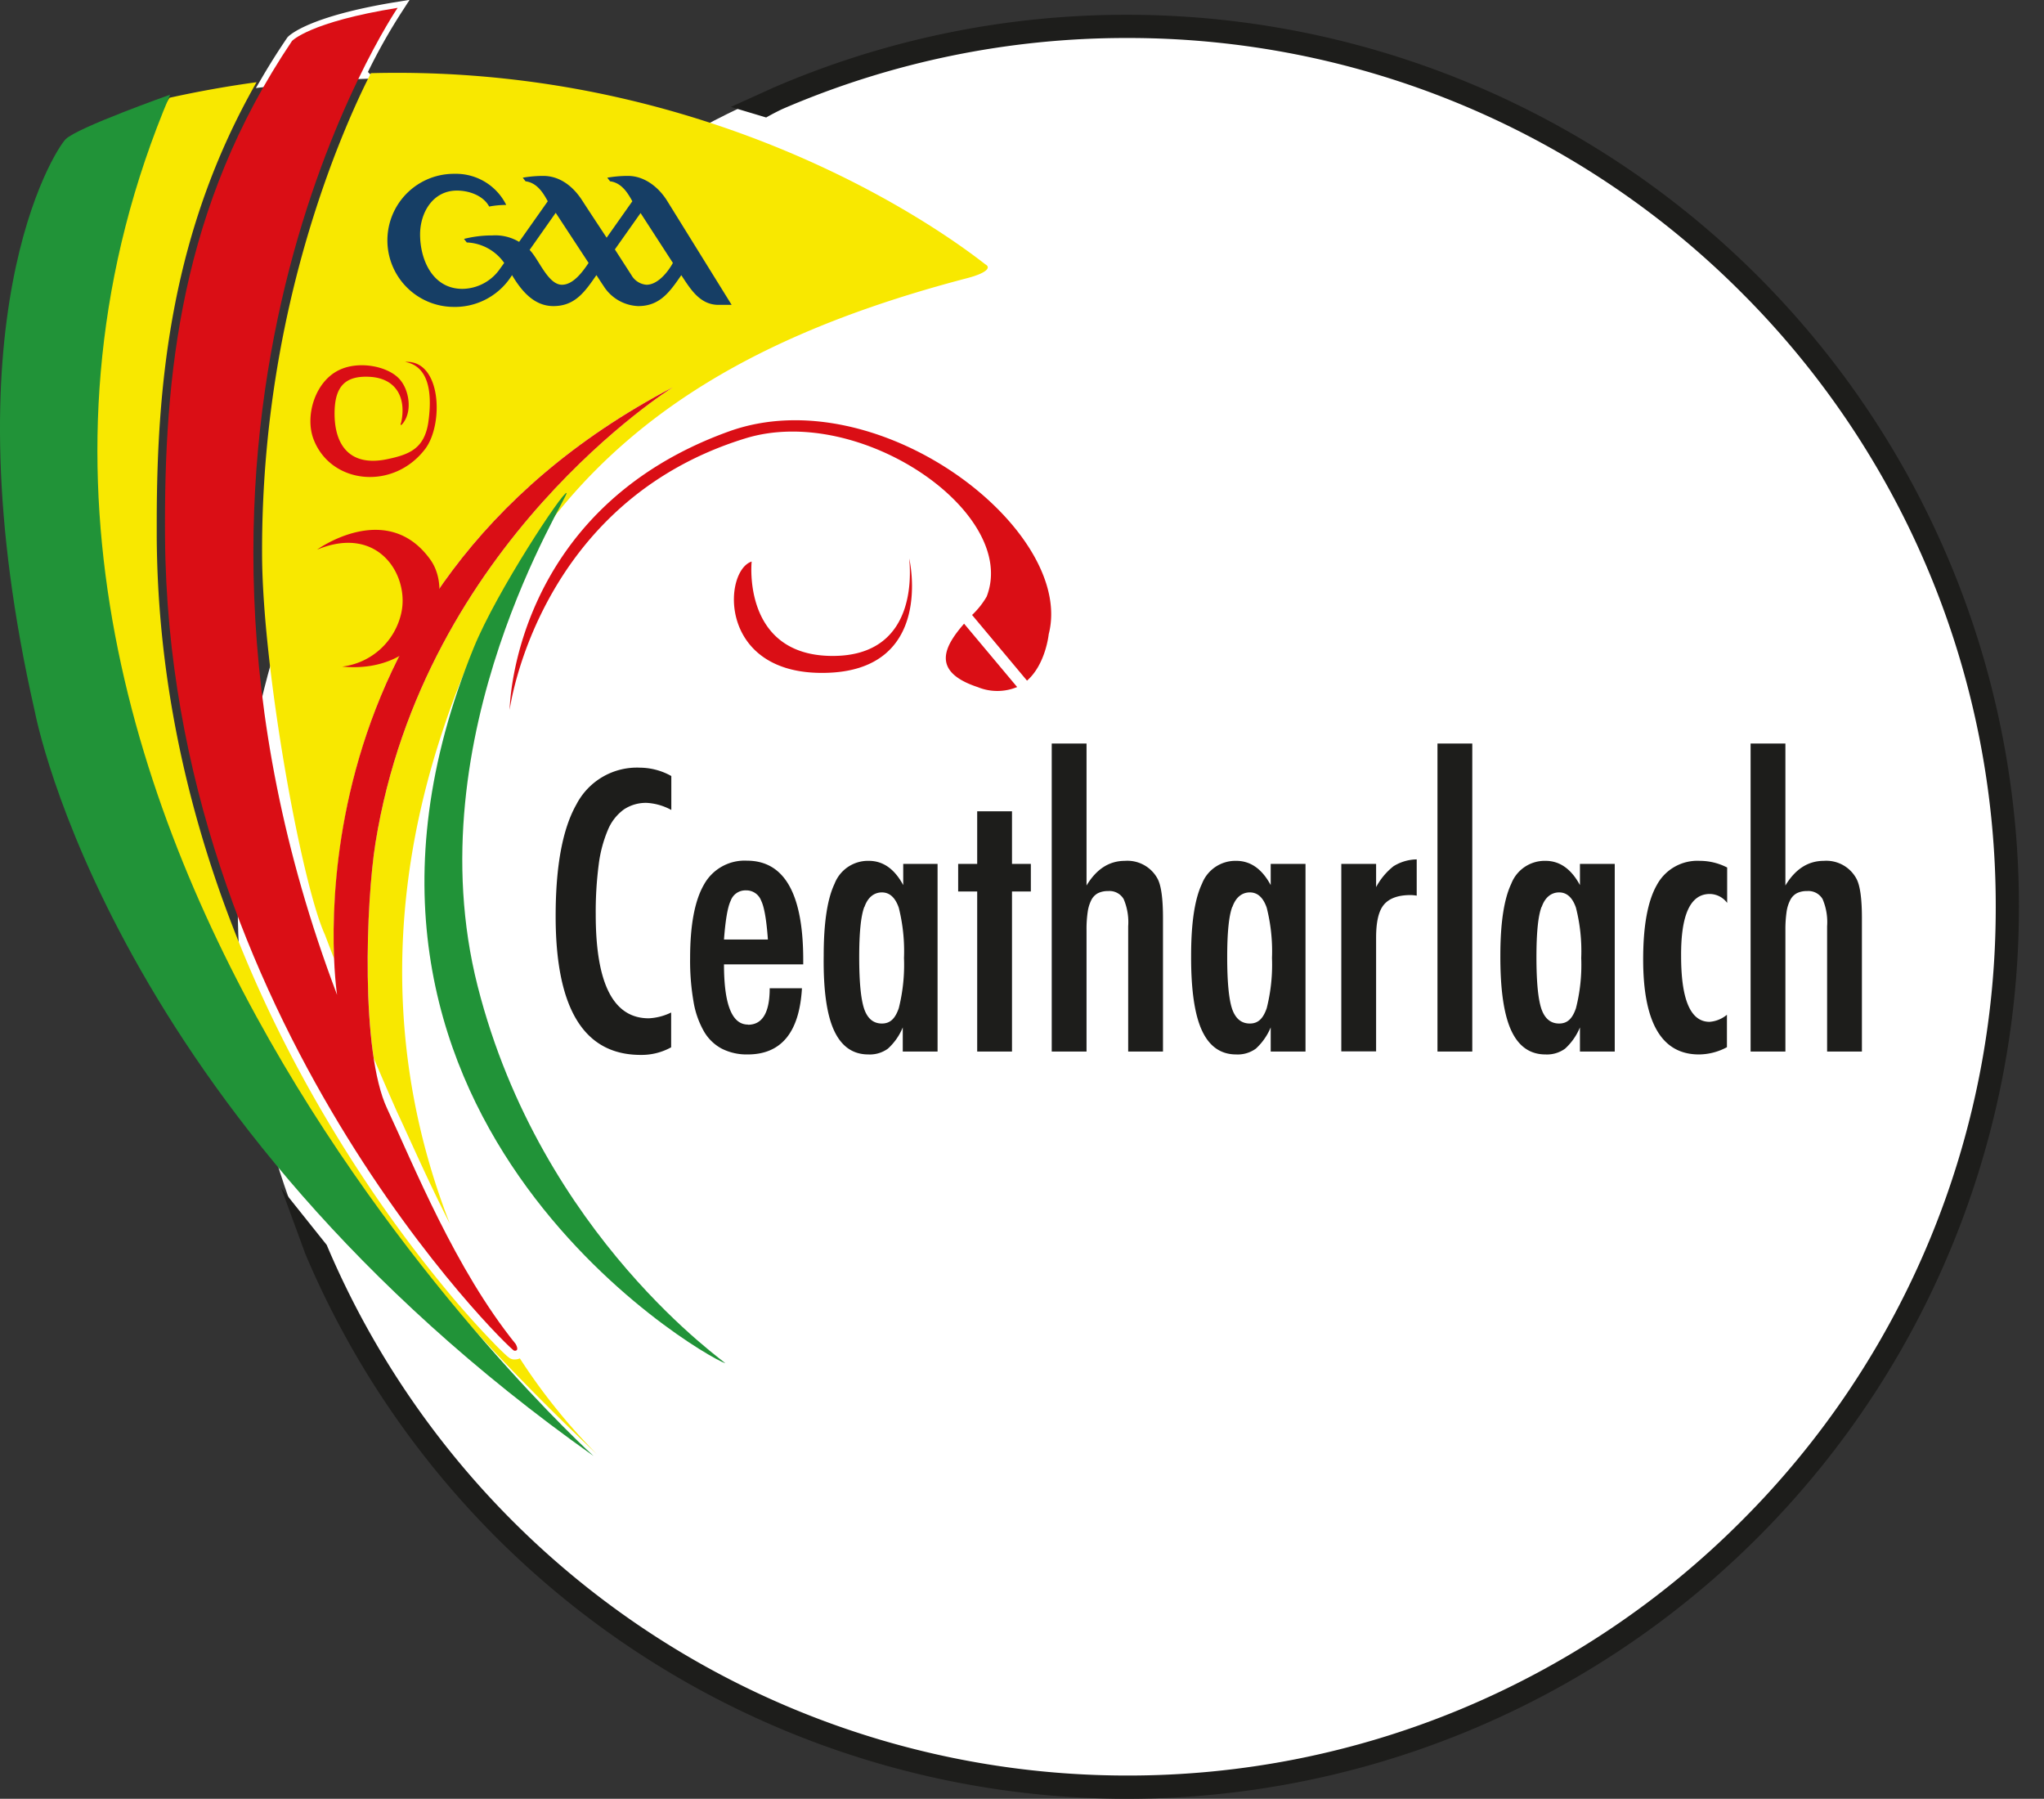
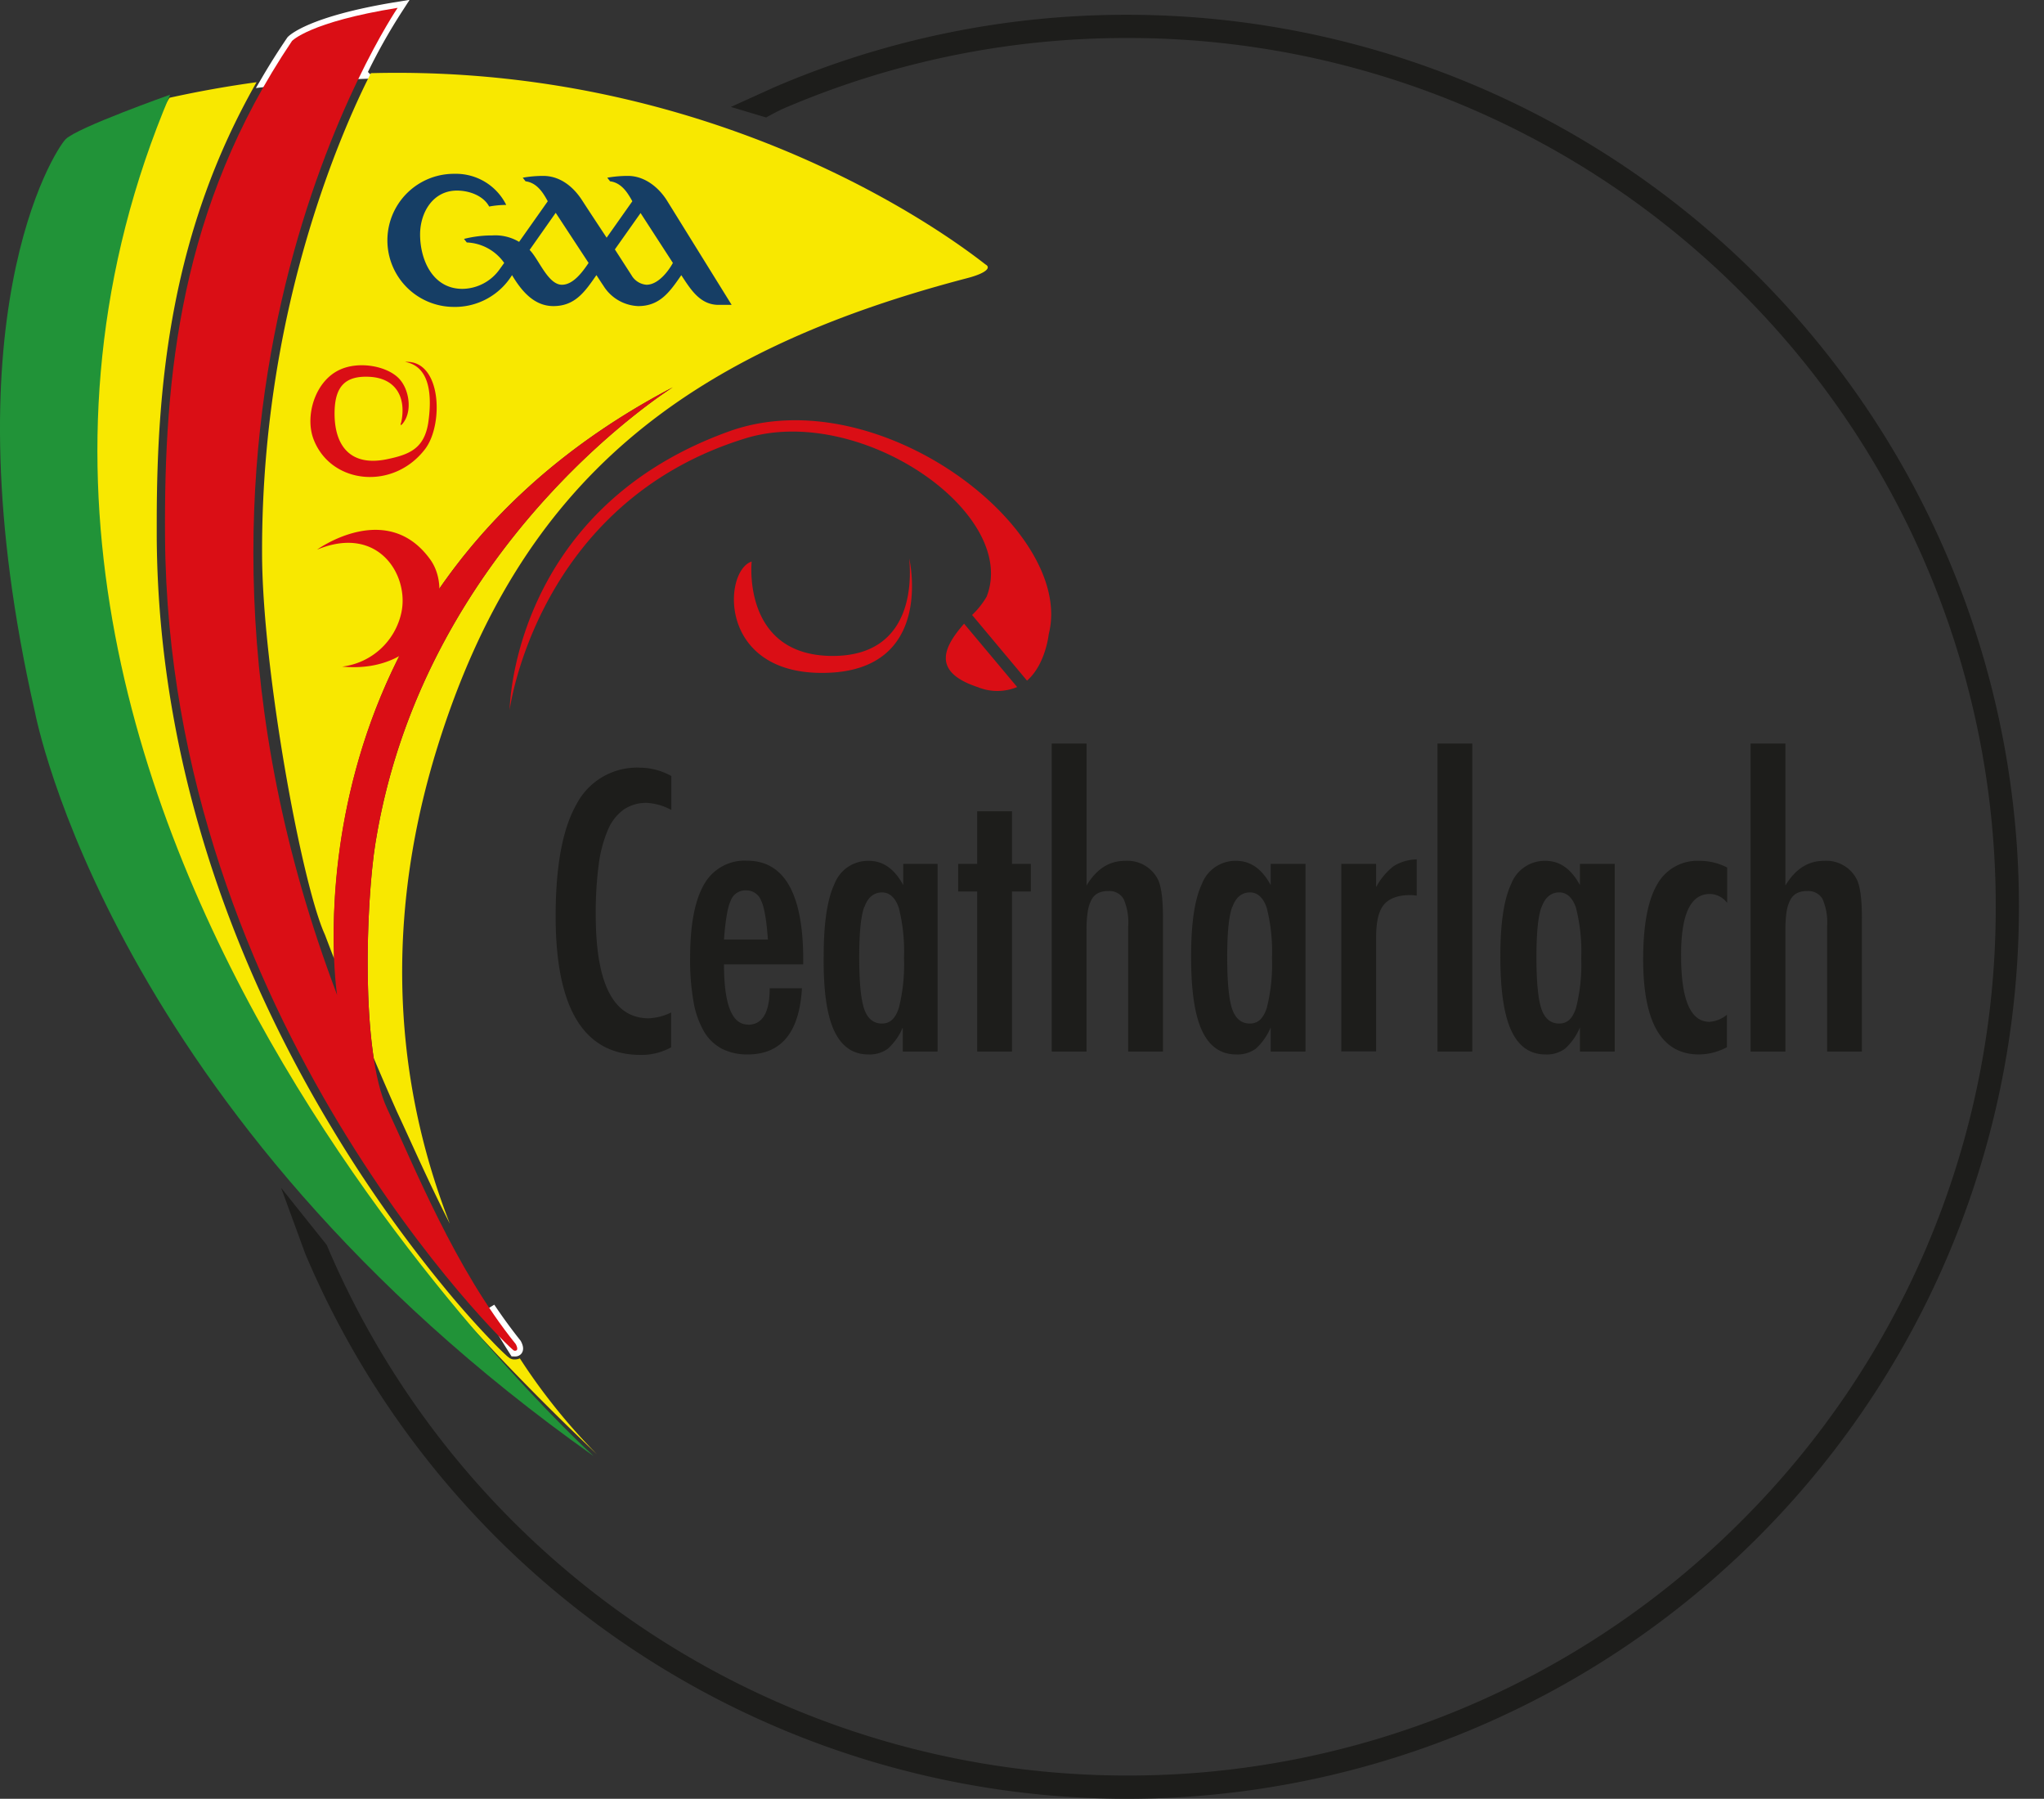
<svg xmlns="http://www.w3.org/2000/svg" id="Layer_5_copy" data-name="Layer 5 copy" viewBox="0 0 352.37 310.05">
  <rect x="0" y="0" width="352.37" height="310.05" fill="#333333" stroke="none" />
  <defs>
    <style>.cls-1{fill:#fff}.cls-4{fill:#1d1d1b}.cls-6{fill:#da0e15}.cls-7{fill:#219338}</style>
  </defs>
-   <circle class="cls-1" cx="192.74" cy="156.3" r="151.75" transform="rotate(-45 191.922 155.963)" />
  <path class="cls-1" d="M50.34 7.74Q48 11.18 46 14.61c5.55-.71 11-1.13 16.22-1.32A100.86 100.86 0 0168.55 2C53.34 4.47 50.34 7.74 50.34 7.74zm38.58 224.6c-1.59-2-3.1-4.07-4.54-6.22 1.45 2.65 2.93 5.11 4.37 7.37.85.03.17-1.15.17-1.15z" transform="translate(0 -.68)" />
  <path d="M50.34 7.06Q48 10.5 46 13.93c5.55-.71 11-1.13 16.22-1.32a100.86 100.86 0 016.33-11.29C53.34 3.79 50.34 7.06 50.34 7.06zm38.58 224.6c-1.59-2-3.1-4.07-4.54-6.22 1.45 2.65 2.93 5.11 4.37 7.37.85.03.17-1.15.17-1.15z" stroke="#fff" stroke-width="2" fill="none" />
-   <path fill="none" d="M93.07 128.13h259.3v78.18H93.07z" />
  <path class="cls-4" d="M110.35 133a11.22 11.22 0 015.38 1.44v5.85a10 10 0 00-4.19-1.22 6.83 6.83 0 00-4 1.14 8.25 8.25 0 00-2.74 3.51 22.52 22.52 0 00-1.59 6 63.07 63.07 0 00-.51 8.61q0 17.88 9.15 17.87a9.79 9.79 0 003.85-1v6a10.54 10.54 0 01-5.25 1.31q-14.67 0-14.66-23.93 0-12.94 3.58-19.25a11.76 11.76 0 0110.98-6.33zm18.59 44.31q3.75 0 3.75-6.29h5.56q-.66 11.41-9.37 11.41a9.5 9.5 0 01-4.46-1 7.76 7.76 0 01-3.08-3 15.38 15.38 0 01-1.79-5.15 41.16 41.16 0 01-.58-7.44q0-8.56 2.39-12.69a8 8 0 017.39-4.12q9.72 0 9.72 17.12v.75h-13.66q0 10.38 4.13 10.38zm3.44-14.69q-.37-5.1-1.16-6.69a2.72 2.72 0 00-2.63-1.78 2.68 2.68 0 00-2.62 1.78q-.78 1.59-1.16 6.69zm29.25-13.03v32.34h-6v-4.16a10.12 10.12 0 01-2.56 3.66 5.3 5.3 0 01-3.37 1q-4 0-5.91-4.12T142 165.37c0-5.6.62-9.73 1.87-12.36a6.18 6.18 0 015.91-3.95q3.68 0 5.93 4.18v-3.65zM149 157q-.88 2.31-.88 8.66t.85 8.9c.58 1.69 1.6 2.54 3.06 2.54s2.3-.88 2.91-2.63a30.6 30.6 0 00.9-8.66 30.71 30.71 0 00-.9-8.68c-.61-1.75-1.58-2.63-2.91-2.63s-2.43.84-3 2.5zm19.46-16.48h6v9.07h3.25v4.75h-3.25v27.59h-6v-27.59h-3.28v-4.75h3.28zm12.85-11.68h6v24.47c1.71-2.84 3.91-4.25 6.62-4.25a5.91 5.91 0 015.63 3.09q.93 1.75.93 6.78v23h-6v-21.62a10.09 10.09 0 00-.78-4.66 2.82 2.82 0 00-2.68-1.38 3.8 3.8 0 00-1.74.36 2.72 2.72 0 00-1.14 1.16 6.64 6.64 0 00-.64 2.08 20 20 0 00-.2 3.15v20.91h-6zm43.75 20.75v32.34h-6v-4.16a10.37 10.37 0 01-2.56 3.66 5.33 5.33 0 01-3.38 1q-4 0-5.91-4.12t-1.87-12.94c0-5.6.62-9.73 1.87-12.36a6.18 6.18 0 015.91-3.95q3.69 0 5.94 4.18v-3.65zM212.43 157q-.87 2.31-.87 8.66t.84 8.9c.58 1.69 1.6 2.54 3.06 2.54s2.3-.88 2.91-2.63a30.52 30.52 0 00.91-8.66 30.63 30.63 0 00-.91-8.68c-.61-1.75-1.57-2.63-2.91-2.63s-2.42.84-3 2.5zm18.8-7.41h6v4a11.44 11.44 0 013-3.6 7.8 7.8 0 014-1.18v6.25a6.54 6.54 0 00-1.07-.1c-2.14 0-3.67.56-4.59 1.66s-1.34 3-1.34 5.69v19.59h-6zm16.58-20.75h6v53.09h-6zm30.56 20.75v32.34h-6v-4.16a10.24 10.24 0 01-2.56 3.66 5.3 5.3 0 01-3.37 1q-4 0-5.91-4.12t-1.88-12.94c0-5.6.63-9.73 1.88-12.36a6.18 6.18 0 015.91-3.95q3.67 0 5.93 4.18v-3.65zM265.75 157q-.88 2.31-.88 8.66t.85 8.9c.58 1.69 1.6 2.54 3.06 2.54s2.3-.88 2.9-2.63a30.15 30.15 0 00.91-8.66 30.27 30.27 0 00-.91-8.68c-.6-1.75-1.57-2.63-2.9-2.63s-2.43.84-3 2.5zm27.31-7.94a10.28 10.28 0 014.69 1.15v6.1a3.79 3.79 0 00-3-1.54q-5 0-4.94 10.69 0 11.34 4.9 11.35a5.32 5.32 0 003-1.22v5.59a10.31 10.31 0 01-4.82 1.25q-9.62 0-9.62-16.37 0-8.73 2.37-12.86a7.93 7.93 0 017.38-4.14zm8.73-20.22h6v24.47c1.71-2.84 3.92-4.25 6.63-4.25a5.89 5.89 0 015.62 3.09q.94 1.75.94 6.78v23h-6v-21.62a10.09 10.09 0 00-.78-4.66 2.83 2.83 0 00-2.69-1.38 3.73 3.73 0 00-1.73.36 2.72 2.72 0 00-1.14 1.16 6.38 6.38 0 00-.65 2.08 21.26 21.26 0 00-.2 3.15v20.91h-6z" transform="translate(0 -.68)" />
  <path class="cls-4" d="M52.64 216.82l-4.18-11.4 7.86 9.84a149.79 149.79 0 00138 91.46 149.22 149.22 0 00105.88-43.86A149.23 149.23 0 00344.05 157a149.26 149.26 0 00-43.86-105.92A149.25 149.25 0 00194.31 7.23a149.46 149.46 0 00-59.38 12.22c-1.44.67-2.85 1.48-2.85 1.48L126 19.11l7.35-3.33a153.32 153.32 0 0161-12.55A153.74 153.74 0 01348.05 157a153.75 153.75 0 01-153.74 153.73 153.82 153.82 0 01-141.67-93.91zm82.29-197.36z" transform="translate(0 -.68)" />
  <path d="M103 251.49l-.16-.15zm-13.38-16.67a2.07 2.07 0 01-.78.18 2.44 2.44 0 01-.35 0 1.66 1.66 0 01-.6-.21l-.17-.12-.24-.19c-.16-.14-.36-.32-.61-.56-.49-.46-1.18-1.13-2-2-1.71-1.76-4.1-4.35-6.94-7.71a228.43 228.43 0 01-20.66-29c-15-24.83-30-60.12-30.25-101.94v-2.52c0-24.59 2.65-50.39 17.21-75.9-4.89.67-9.88 1.55-15 2.68 0 0-66.62 101.13 73.67 233.81a102.53 102.53 0 01-13.28-16.52zm80.32-188.53c-.79-.47-41.79-34.65-106-33-2 3.9-4.2 8.84-6.45 14.74A191.27 191.27 0 0045.18 96c0 19.65 6.8 57 10.83 65.78.62 1.63 1.14 3 1.58 4.11v-.72C57 146.71 60.74 96.38 116 67.43c0 0-42.92 26.7-51.27 78.53-1.27 7.86-2.12 25.17-.3 37.11 2.08 4.92 4 9.23 4 9.23 2.4 5.11 5.38 12 9.12 19.3-8.11-20.74-12.57-48.82-2.06-82.41 14.28-45.64 42.59-67.84 91.26-80.57 3.25-.85 4.11-1.79 3.19-2.33zM56.15 162l-.12-.27.12.27.47 1z" transform="translate(0 -.68)" fill="#f8e800" />
  <path class="cls-6" d="M54.66 95.42s12-8.7 19.5 1.68c4.6 6.37-.83 19.85-15.17 18.48a11.9 11.9 0 0010.17-9.16c1.5-6.42-3.83-15.42-14.5-11zm14.91-21.93c1.47-2 1-5.49-.62-7.38-2-2.33-7.05-3.28-10.42-1.68-4.29 2-6 8.06-4.46 12 3 7.75 13.76 8.83 19.23 1.63 3.21-4.23 2.84-15.41-3.48-15 4.72.82 4.56 6.73 4 10.54-.71 4.37-3.19 5.43-7.14 6.24-6.33 1.3-9.11-2.39-9-8.21.09-4.35 1.84-6.23 6.07-6 4.6.27 6.32 3.65 5.41 7.88-.04-.02-.33 1 .41-.02zm60.01 23.98s-1.72 16.17 13.83 16.27 13.34-16 13.34-16.77c0 0 4.54 19.38-14.55 19.69-18.48.34-17.57-17.57-12.62-19.19z" transform="translate(0 -.68)" />
  <path class="cls-6" d="M125.64 75.05c-37.48 13.52-37.78 48-37.78 48s4.64-35.73 40.64-46.81c19.78-6.09 47.23 12.87 41.59 27.28a14.14 14.14 0 01-2.51 3.16l9.47 11.32c3.22-2.82 3.74-8 3.74-8 4.64-18-29.4-44.24-55.15-34.95zm43 44.1a8.92 8.92 0 006.71-.05l-9.15-10.92c-3.2 3.69-6.01 8.22 2.46 10.97z" transform="translate(0 -.68)" />
  <path class="cls-6" d="M28.45 93.26c-.19-27.8 2.62-56.91 21.89-85.52 0 0 3-3.27 18.21-5.71 0 0-48.16 70.66-10.44 170.13 0 0-10.65-68.82 57.89-104.73 0 0-42.92 26.7-51.27 78.53-1.63 10.14-2.59 36 2 45.78s11.74 27.69 22.17 40.6c0 0 .76 1.29-.27 1.15-.73-.1-59.63-57.3-60.18-140.23z" transform="translate(0 -.68)" />
  <path class="cls-7" d="M29.33 17s-16 5.66-18 7.66S-9.34 56 6 123.32c.15.65 13 69.33 96.33 128.33 0 0-124.66-113-73-234.65z" transform="translate(0 -.68)" />
-   <path class="cls-7" d="M81.67 112.32c4-9.81 15.45-27.07 16-26.67s-26.33 41.67-15.33 85 43.42 65.25 42.67 65c-4.26-1.41-76.01-43.33-43.34-123.33z" transform="translate(0 -.68)" />
  <path d="M115 35.28C113.58 33 111.14 31 108.26 31a20.41 20.41 0 00-3.57.31l.48.62c1.94.25 3 1.91 3.84 3.44l-4.43 6.28c-1.38-2.1-2.78-4.2-4.15-6.32-1.78-2.81-4.18-4.33-6.77-4.33a20 20 0 00-3.54.31l.48.62c1.94.25 3 1.91 3.83 3.44l-4.94 7a8 8 0 00-4.61-1.11 19.61 19.61 0 00-4.89.6l.48.61A8.29 8.29 0 0186.92 46l-.72 1a8 8 0 01-6.48 3.47c-5.13 0-7.3-5-7.3-9.38 0-3.72 2.17-7.56 6.36-7.56 2.07 0 4.53.85 5.55 2.75a16.78 16.78 0 012.94-.28 9.67 9.67 0 00-8.89-5.36 11.47 11.47 0 00-.25 22.94 11.58 11.58 0 0010.14-5.48c1.57 2.63 3.74 5.34 7.13 5.34 3.8 0 5.49-2.58 7.42-5.34.4.61.79 1.23 1.21 1.84a7.39 7.39 0 006 3.5c3.79 0 5.5-2.56 7.42-5.33 1.56 2.36 3.18 5.12 6.43 5.12h2.25zM96.88 49.76c-2.43 0-4-4.44-5.58-6l4.5-6.4 5.67 8.64c-1 1.48-2.62 3.76-4.59 3.76zm14.57 0a3.28 3.28 0 01-2.59-1.65L106 43.67l4.43-6.27L116 46c-.84 1.54-2.59 3.76-4.55 3.76z" transform="translate(0 -.68)" fill="#163e65" />
</svg>